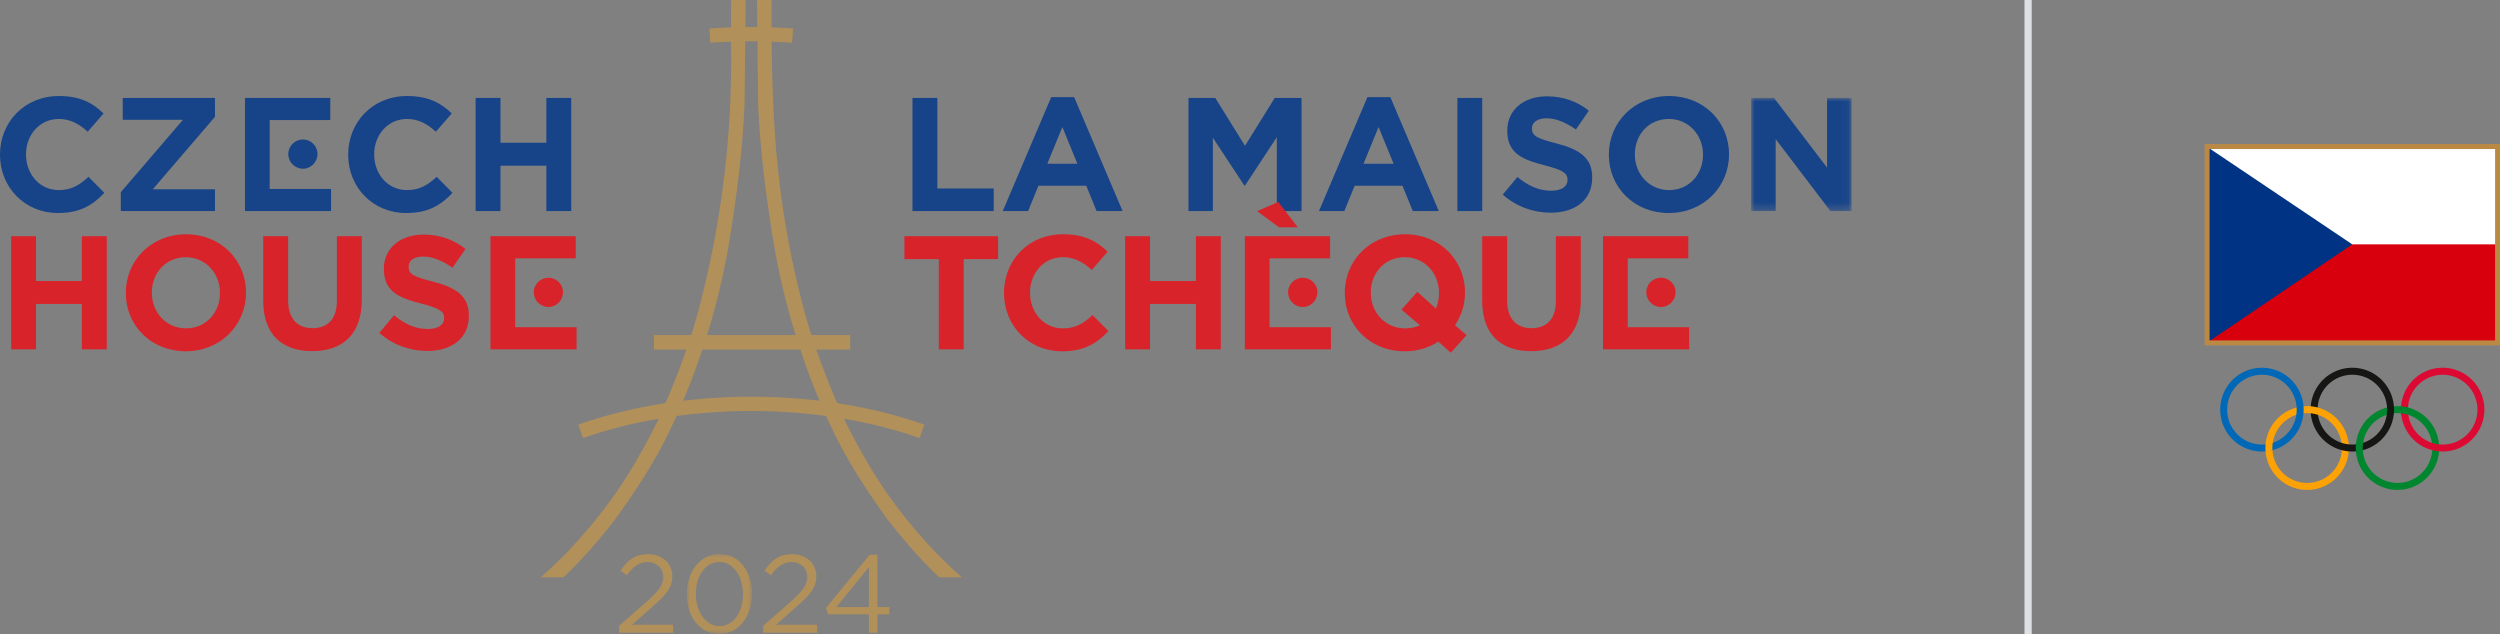
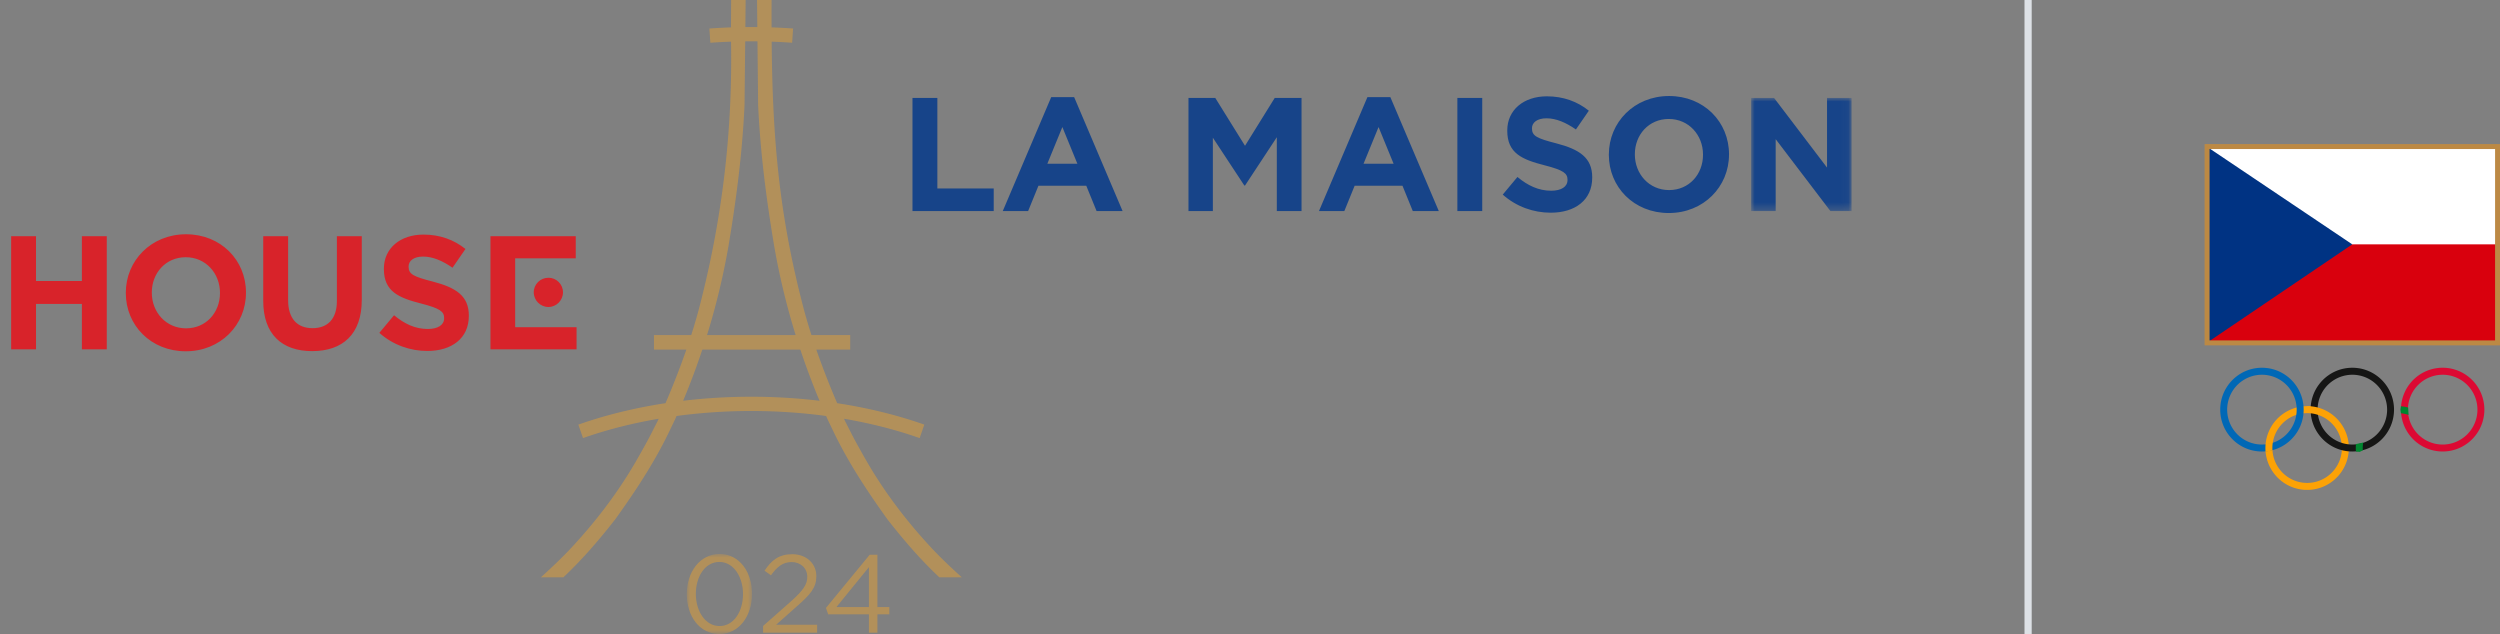
<svg xmlns="http://www.w3.org/2000/svg" xmlns:xlink="http://www.w3.org/1999/xlink" width="347" height="88">
  <rect width="100%" height="100%" fill="#808080" stroke="none" />
  <defs>
    <path id="a" d="M0 0h13.944v15.704H0z" />
    <path id="c" d="M0 0h9.06v11.107H0z" />
  </defs>
  <g fill="none" fill-rule="evenodd">
    <path fill="#174489" d="M126.653 13.594h3.452v12.563h7.824v3.141h-11.276zM149.54 22.725l-2.084-5.092-2.085 5.092h4.17zm-3.632-9.243h3.184l6.725 15.817h-3.609l-1.435-3.523h-6.636l-1.435 3.523h-3.52l6.726-15.817zM164.96 13.594h3.721l4.126 6.642 4.124-6.642h3.722v15.704h-3.43V19.046l-4.416 6.708h-.09l-4.372-6.64v10.184h-3.385zM193.43 22.725l-2.086-5.092-2.085 5.092h4.17zm-3.633-9.243h3.184l6.725 15.817h-3.61l-1.434-3.523h-6.636l-1.435 3.523h-3.52l6.726-15.817zM202.282 29.298h3.452V13.594h-3.452zM208.58 27.01l2.04-2.445c1.413 1.167 2.892 1.907 4.686 1.907 1.412 0 2.264-.56 2.264-1.48v-.046c0-.875-.538-1.323-3.161-1.997-3.16-.807-5.201-1.682-5.201-4.8v-.045c0-2.85 2.287-4.734 5.493-4.734 2.286 0 4.237.718 5.829 1.997l-1.794 2.602c-1.39-.964-2.758-1.548-4.08-1.548-1.323 0-2.018.606-2.018 1.369v.045c0 1.031.673 1.368 3.385 2.064 3.184.83 4.977 1.974 4.977 4.71v.046c0 3.119-2.376 4.868-5.761 4.868-2.377 0-4.775-.83-6.658-2.513M236.378 21.491v-.045c0-2.692-1.974-4.934-4.753-4.934-2.78 0-4.708 2.198-4.708 4.89v.044c0 2.693 1.973 4.936 4.753 4.936 2.78 0 4.708-2.198 4.708-4.89m-13.07 0v-.046c0-4.464 3.52-8.12 8.362-8.12 4.842 0 8.317 3.611 8.317 8.076v.044c0 4.465-3.52 8.122-8.362 8.122-4.843 0-8.318-3.612-8.318-8.077" />
    <g transform="translate(243.056 13.594)">
      <mask id="b" fill="#fff">
        <use xlink:href="#a" />
      </mask>
      <path fill="#174489" mask="url(#b)" d="M0 0h3.183l7.354 9.67V0h3.407v15.704h-2.937l-7.6-9.983v9.983H0z" />
    </g>
-     <path fill="#D8232A" d="M130.306 35.971h-4.775v-3.185h13.004v3.185h-4.775v12.518h-3.454zM139.362 40.683v-.045c0-4.465 3.363-8.122 8.182-8.122 2.96 0 4.731.988 6.189 2.424l-2.197 2.534c-1.21-1.099-2.445-1.772-4.013-1.772-2.646 0-4.551 2.199-4.551 4.89v.046c0 2.692 1.86 4.935 4.55 4.935 1.794 0 2.893-.718 4.126-1.84l2.197 2.221c-1.614 1.728-3.408 2.804-6.434 2.804-4.618 0-8.05-3.566-8.05-8.075M156.173 32.786h3.453V39h6.366v-6.214h3.453v15.703h-3.453v-6.304h-6.366v6.304h-3.453zM178.792 40.57c0-1.122.92-2.019 2.04-2.019 1.098 0 2.018.897 2.018 2.019s-.92 2.042-2.018 2.042c-1.12 0-2.04-.92-2.04-2.042zm-1.255-9.018l-3.05-2.244 2.937-1.279 2.713 3.523h-2.6zm-1.324 13.864h8.52v3.073h-11.949V32.786h11.837v3.073h-8.408v9.557zM197.084 45.147l-2.556-2.176 2.197-2.469 2.578 2.334a5.515 5.515 0 00.427-2.154v-.045c0-2.692-1.974-4.935-4.754-4.935-2.78 0-4.708 2.198-4.708 4.89v.045c0 2.692 1.973 4.936 4.753 4.936.762 0 1.457-.135 2.063-.426zm4.281 3.813l-1.725-1.547c-1.324.852-2.915 1.346-4.664 1.346-4.842 0-8.317-3.612-8.317-8.077v-.045c0-4.464 3.519-8.12 8.362-8.12 4.842 0 8.317 3.611 8.317 8.075v.045c0 1.66-.515 3.209-1.39 4.51l1.614 1.368-2.197 2.445zM205.734 41.76v-8.975h3.453v8.884c0 2.557 1.278 3.882 3.385 3.882 2.107 0 3.385-1.279 3.385-3.77v-8.996h3.453v8.862c0 4.756-2.669 7.089-6.883 7.089s-6.793-2.356-6.793-6.976M228.51 40.57c0-1.122.919-2.019 2.04-2.019 1.098 0 2.017.897 2.017 2.019s-.919 2.042-2.017 2.042c-1.121 0-2.04-.92-2.04-2.042zm-2.58 4.846h8.52v3.073H222.5V32.786h11.838v3.073h-8.407v9.557z" />
-     <path d="M0 21.491v-.045c0-4.464 3.363-8.12 8.183-8.12 2.96 0 4.73.986 6.188 2.422l-2.197 2.535c-1.21-1.1-2.444-1.771-4.013-1.771-2.645 0-4.551 2.198-4.551 4.89v.044c0 2.693 1.86 4.936 4.55 4.936 1.794 0 2.893-.718 4.125-1.84l2.198 2.221c-1.614 1.728-3.408 2.805-6.435 2.805C3.431 29.568 0 26.001 0 21.491M16.767 26.674l8.631-10.05h-8.362v-3.03h12.801v2.625L21.206 26.27h8.631v3.028h-13.07zM40.013 21.379c0-1.122.919-2.019 2.04-2.019 1.098 0 2.017.897 2.017 2.019s-.919 2.042-2.017 2.042c-1.121 0-2.04-.92-2.04-2.042zm-2.579 4.846h8.52v3.073h-11.95V13.594h11.838v3.074h-8.408v9.557zM48.328 21.491v-.045c0-4.464 3.363-8.12 8.183-8.12 2.959 0 4.73.986 6.187 2.422l-2.197 2.535c-1.21-1.1-2.443-1.771-4.013-1.771-2.645 0-4.551 2.198-4.551 4.89v.044c0 2.693 1.861 4.936 4.551 4.936 1.793 0 2.893-.718 4.125-1.84l2.197 2.221c-1.613 1.728-3.407 2.805-6.434 2.805-4.618 0-8.048-3.567-8.048-8.077M66.014 13.594h3.452v6.215h6.367v-6.215h3.453v15.704h-3.453v-6.304h-6.367v6.304h-3.452z" fill="#174489" />
    <path fill="#D8232A" d="M1.547 32.786h3.452V39h6.367v-6.214h3.453v15.703h-3.453v-6.304H5v6.304H1.547zM30.532 40.683v-.045c0-2.693-1.973-4.936-4.752-4.936-2.78 0-4.709 2.199-4.709 4.89v.046c0 2.692 1.973 4.935 4.753 4.935 2.78 0 4.708-2.199 4.708-4.89m-13.07 0v-.045c0-4.465 3.52-8.122 8.362-8.122 4.842 0 8.317 3.612 8.317 8.077v.045c0 4.464-3.519 8.12-8.361 8.12-4.843 0-8.318-3.61-8.318-8.075M36.537 41.76v-8.975h3.453v8.884c0 2.557 1.278 3.882 3.385 3.882 2.108 0 3.385-1.279 3.385-3.77v-8.996h3.453v8.862c0 4.756-2.668 7.089-6.883 7.089-4.214 0-6.793-2.356-6.793-6.976M52.654 46.201l2.04-2.445c1.413 1.167 2.892 1.907 4.686 1.907 1.412 0 2.264-.561 2.264-1.48v-.046c0-.875-.538-1.323-3.16-1.997-3.162-.807-5.202-1.682-5.202-4.8v-.045c0-2.85 2.287-4.734 5.492-4.734 2.288 0 4.238.718 5.83 1.997L62.81 37.16c-1.39-.965-2.757-1.548-4.08-1.548s-2.018.606-2.018 1.369v.045c0 1.031.673 1.368 3.385 2.063 3.184.83 4.978 1.975 4.978 4.711v.046c0 3.118-2.377 4.868-5.763 4.868-2.376 0-4.775-.83-6.658-2.513M74.084 40.57c0-1.122.92-2.019 2.04-2.019 1.1 0 2.018.897 2.018 2.019s-.919 2.042-2.017 2.042c-1.122 0-2.04-.92-2.04-2.042zm-2.578 4.846h8.52v3.073h-11.95V32.786h11.837v3.073h-8.407v9.557z" />
    <path d="M104.286 55.067c-3.202 0-6.373.19-9.466.56.979-2.344 1.867-4.713 2.664-7.104h13.603c.797 2.39 1.685 4.76 2.665 7.105a79.736 79.736 0 00-9.466-.561zM101.1 34.233c1.253-7.445 1.965-13.684 2.241-19.631l.094-8.862a83.038 83.038 0 011.701 0l.093 8.862c.276 5.946.99 12.184 2.243 19.634a98.395 98.395 0 002.965 12.274H98.134a98.563 98.563 0 002.966-12.277zm31.757 45.317c-1.55-1.419-2.864-2.72-3.911-3.866-3.436-3.735-6.353-7.668-8.668-11.69-1.066-1.864-1.71-3.032-2.088-3.788l-.914-1.793-.13-.292c3.566.61 6.99 1.47 10.183 2.575l.319.11.647-1.871-.318-.11c-3.676-1.272-7.643-2.23-11.778-2.863a113.38 113.38 0 01-2.896-7.439h4.705V46.51h-5.377a73.581 73.581 0 01-1.385-4.849c-3.15-12.404-4.02-22.672-4.14-35.878.843.03 1.681.071 2.506.127l.337.023.133-1.976-.336-.023a78.563 78.563 0 00-2.652-.133 458.846 458.846 0 010-3.462l.001-.339h-2.018l.04 3.76a79.049 79.049 0 00-1.661 0l.04-3.76h-2.014l-.018 3.801c-.896.03-1.787.075-2.666.135l-.336.023.135 1.975.335-.022a77.695 77.695 0 012.537-.13c.208 12.23-1.148 23.973-4.146 35.881a73.366 73.366 0 01-1.382 4.847h-5.172v2.013h4.5a113.619 113.619 0 01-2.896 7.439c-4.136.632-8.104 1.591-11.78 2.863l-.318.11.647 1.87.319-.109c3.193-1.105 6.618-1.966 10.185-2.575l-.123.277-.924 1.811c-.376.753-1.019 1.92-2.086 3.784-2.315 4.022-5.232 7.956-8.67 11.692-1.04 1.142-2.356 2.442-3.91 3.865l-.638.584h3.118l.097-.091c2.306-2.18 4.567-4.712 7.124-7.984 2.462-3.439 5.274-7.57 7.46-12.127l.815-1.699c.074-.164.146-.329.219-.494a77.518 77.518 0 0110.378-.692c3.52 0 7.003.235 10.377.692.074.167.147.335.222.502l.812 1.69c2.187 4.56 4.998 8.69 7.469 12.14 2.547 3.258 4.808 5.791 7.115 7.972l.098.091h3.117l-.639-.584z" fill="#B2905A" />
-     <path d="M85.928 86.88l3.894-3.436c1.64-1.473 2.238-2.301 2.238-3.376 0-1.257-.996-2.055-2.161-2.055-1.227 0-2.024.645-2.882 1.841l-.89-.645c.966-1.441 1.978-2.285 3.863-2.285 1.932 0 3.327 1.288 3.327 3.038v.03c0 1.565-.827 2.53-2.713 4.173l-2.867 2.546h5.687v1.104h-7.496v-.935z" fill="#B2905A" />
    <g transform="translate(95.326 76.893)">
      <mask id="d" fill="#fff">
        <use xlink:href="#c" />
      </mask>
      <path d="M7.803 5.584v-.03c0-2.347-1.287-4.45-3.28-4.45-2.008 0-3.266 2.057-3.266 4.419v.03c0 2.347 1.288 4.449 3.296 4.449 2.009 0 3.25-2.071 3.25-4.418M0 5.584v-.03C0 2.546 1.794 0 4.553 0 7.313 0 9.06 2.516 9.06 5.523v.03c0 3.008-1.778 5.555-4.538 5.555C1.748 11.108 0 8.59 0 5.584" fill="#B2905A" mask="url(#d)" />
    </g>
    <path d="M105.92 86.88l3.893-3.436c1.64-1.473 2.238-2.301 2.238-3.376 0-1.257-.997-2.055-2.16-2.055-1.228 0-2.025.645-2.884 1.841l-.889-.645c.966-1.441 1.978-2.285 3.864-2.285 1.931 0 3.326 1.288 3.326 3.038v.03c0 1.565-.828 2.53-2.713 4.173l-2.867 2.546h5.688v1.104h-7.497v-.935zM120.606 84.257v-5.539l-4.507 5.539h4.507zm0 1.012h-5.657l-.307-.89 6.07-7.378h1.074v7.256h1.656v1.012h-1.656v2.546h-1.18V85.27z" fill="#B2905A" />
    <g fill-rule="nonzero">
      <path fill="#FFF" d="M306.344 20.344h40.316v27.25h-40.316z" />
      <path fill="#D9000D" d="M306.504 33.916h39.975v13.502h-39.975z" />
      <path fill="#003383" d="M306.547 47.423l19.947-13.506-19.947-13.4z" />
      <path d="M306.687 20.686h39.63v26.562h-39.63V20.686zM306 47.936h41V20h-41v27.936z" fill="#BC8944" />
      <path d="M326.019 62.186a5.813 5.813 0 01-3.573 5.371 5.772 5.772 0 01-6.31-1.26 5.83 5.83 0 01-1.255-6.334 5.789 5.789 0 015.349-3.588c3.196 0 5.788 2.601 5.789 5.81m-5.79-4.842c-2.663.002-4.82 2.17-4.82 4.845.001 2.674 2.16 4.84 4.824 4.84 2.663 0 4.822-2.168 4.822-4.842a4.853 4.853 0 00-1.413-3.425 4.813 4.813 0 00-3.412-1.418" fill="#FDA205" />
-       <path d="M338.56 62.186a5.813 5.813 0 01-3.573 5.371 5.772 5.772 0 01-6.31-1.26 5.83 5.83 0 01-1.255-6.334 5.789 5.789 0 015.348-3.588c3.197 0 5.789 2.601 5.79 5.81m-5.785-4.843c-2.663 0-4.822 2.17-4.821 4.843 0 2.675 2.16 4.842 4.823 4.842 2.664 0 4.823-2.168 4.823-4.842a4.853 4.853 0 00-1.413-3.425 4.813 4.813 0 00-3.412-1.418" fill="#00862F" />
      <path d="M319.746 56.856c0 3.21-2.592 5.813-5.79 5.813-3.196 0-5.788-2.602-5.788-5.813 0-3.21 2.592-5.812 5.789-5.812 3.197 0 5.788 2.602 5.789 5.812m-5.79-4.841a4.824 4.824 0 00-4.457 2.99 4.858 4.858 0 001.045 5.279 4.81 4.81 0 005.257 1.05 4.844 4.844 0 002.979-4.475 4.853 4.853 0 00-1.412-3.425 4.813 4.813 0 00-3.411-1.419" fill="#0068B6" />
      <path d="M332.29 56.856c0 3.21-2.591 5.813-5.789 5.813-3.197 0-5.789-2.602-5.789-5.813 0-3.21 2.592-5.812 5.79-5.812 3.196 0 5.788 2.602 5.788 5.812m-5.782-4.841a4.824 4.824 0 00-4.458 2.99 4.858 4.858 0 001.045 5.279 4.81 4.81 0 005.257 1.05 4.844 4.844 0 002.979-4.475 4.853 4.853 0 00-1.412-3.425 4.813 4.813 0 00-3.411-1.419" fill="#161615" />
      <path d="M344.83 56.856c0 2.352-1.411 4.471-3.575 5.37a5.772 5.772 0 01-6.309-1.26 5.83 5.83 0 01-1.253-6.336 5.776 5.776 0 019.443-1.883 5.823 5.823 0 011.694 4.11m-5.786-4.842c-2.664 0-4.824 2.169-4.824 4.844 0 2.675 2.16 4.844 4.824 4.844 2.665 0 4.825-2.169 4.825-4.844a4.854 4.854 0 00-1.413-3.425 4.814 4.814 0 00-3.412-1.419" fill="#DC0933" />
      <path d="M314.463 62.707a5.815 5.815 0 01.006-1.1l.999-.204a4.842 4.842 0 00-.063.779c0 .117 0 .232.012.347l-.954.178z" fill="#FDA205" />
      <path d="M327.003 62.669a5.884 5.884 0 01.005-1.031l.999-.213a4.909 4.909 0 00-.048 1.078l-.436.226-.52-.06zm7.3-5.079a4.916 4.916 0 00-1.055-.226l-.066-.51.064-.464c.341.03.68.088 1.01.175l.047 1.025z" fill="#00862F" />
      <path d="M321.787 57.6a4.783 4.783 0 00-1.13-.24l-.435-.99a5.788 5.788 0 011.525.204l.04 1.026z" fill="#FDA205" />
    </g>
    <path fill="#DDE1E6" d="M281 0h1v88h-1z" />
  </g>
</svg>